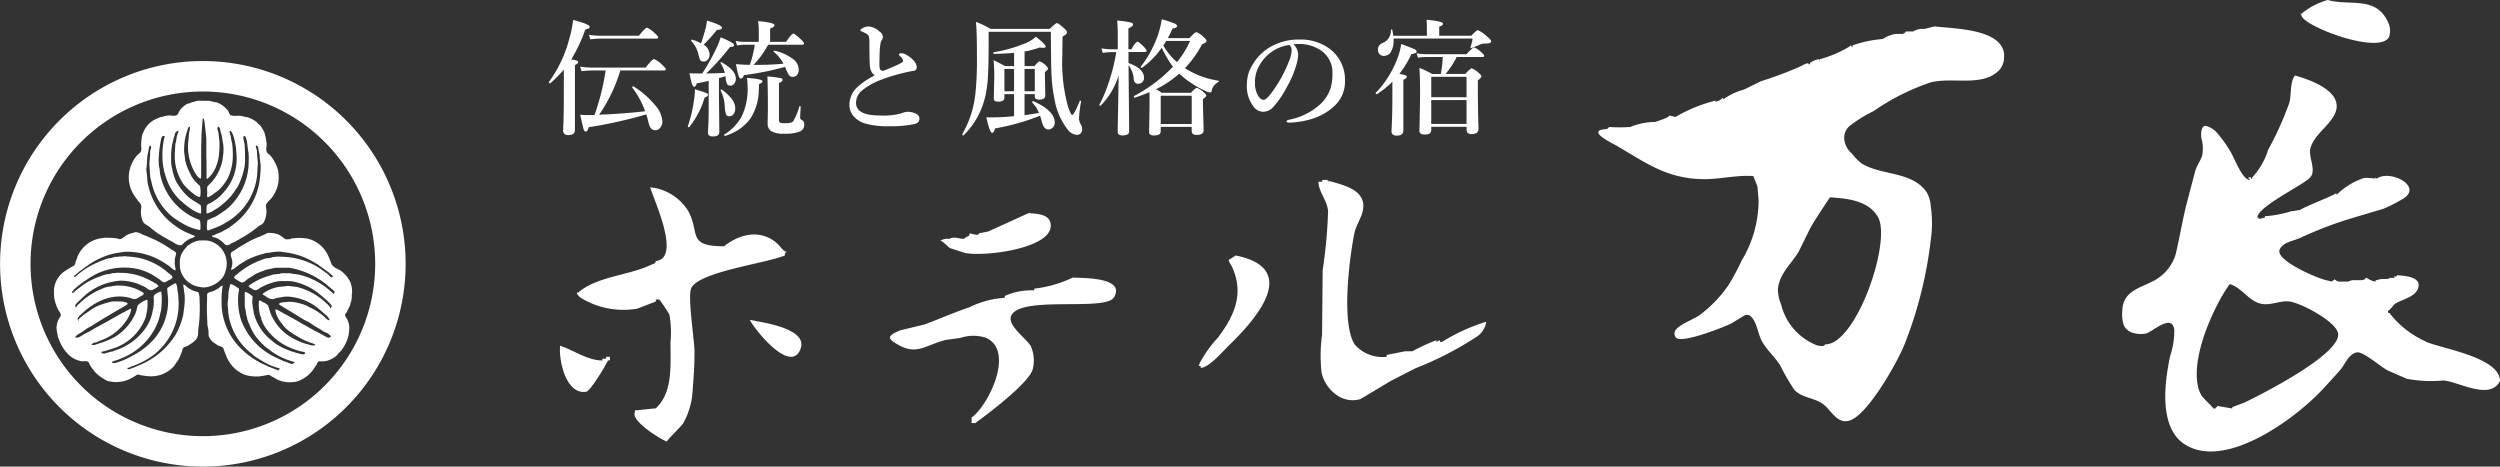
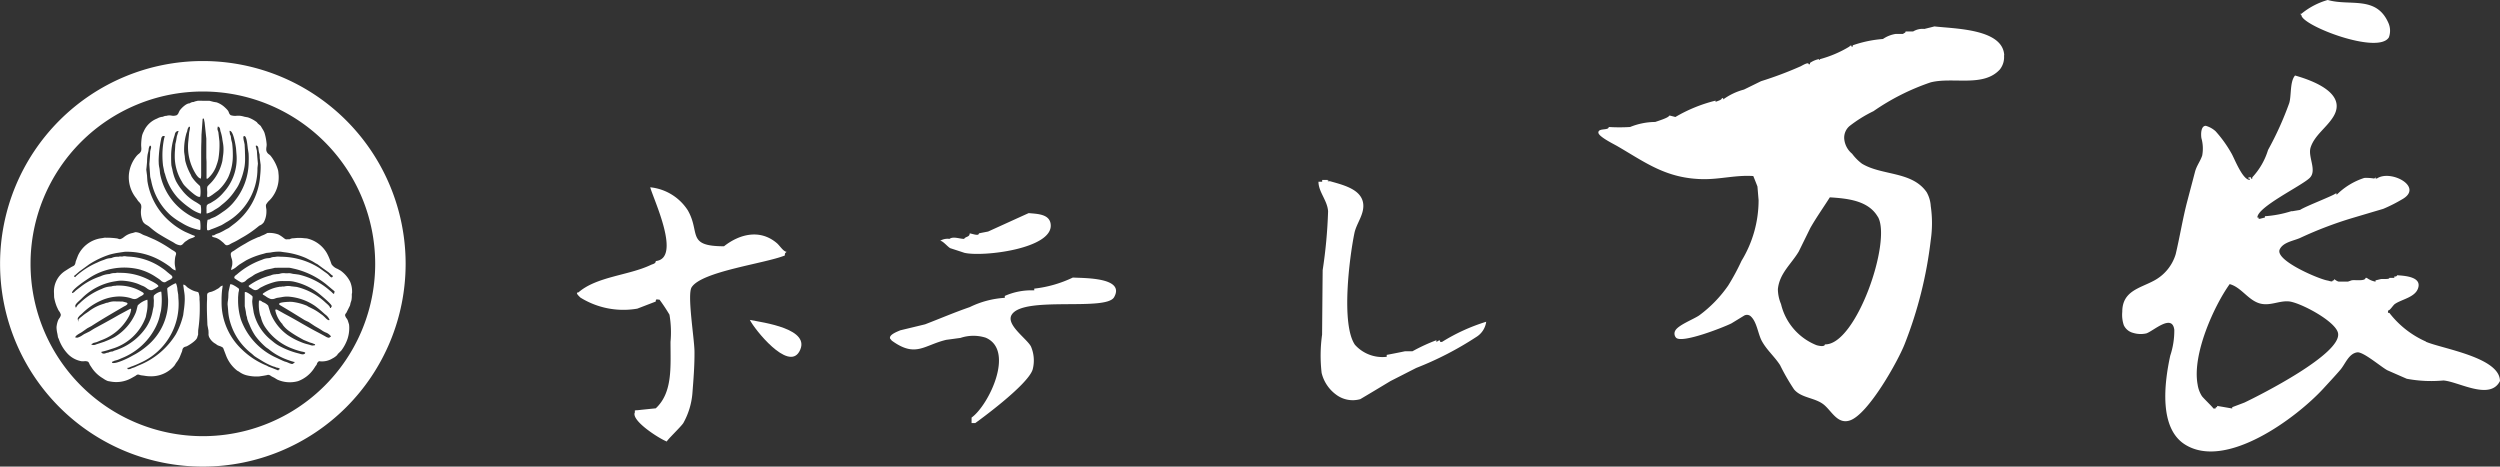
<svg xmlns="http://www.w3.org/2000/svg" width="192.877" height="36" viewBox="0 0 192.877 36">
  <rect x="0" y="0" width="192.877" height="36" fill="#333333" stroke="none" />
  <g id="グループ_285" data-name="グループ 285" transform="translate(-830.19 -8494)">
-     <path id="パス_7868" data-name="パス 7868" d="M4.236-7.009q2.025-.085,3.551-.268A6.582,6.582,0,0,0,6.793-9.1a.042.042,0,0,1,0-.019A.067.067,0,0,1,6.864-9.2a.042.042,0,0,1,.019,0A7.013,7.013,0,0,1,8.644-7.64a1.991,1.991,0,0,1,.471,1.154.716.716,0,0,1-.179.5.473.473,0,0,1-.363.174q-.391,0-.513-.542-.075-.344-.184-.683a35.052,35.052,0,0,1-4.45.994q-.066.334-.231.334-.1,0-.165-.217t-.25-1.083q.325.028.466.028.4,0,.636-.009a18.1,18.1,0,0,0,.857-3.433H3.69a7.316,7.316,0,0,0-.81.057l-.108-.353a6,6,0,0,0,.909.075H7.824q.527-.664.65-.664a2.388,2.388,0,0,1,.64.461q.268.245.268.33t-.132.094H5.87A11.9,11.9,0,0,1,4.236-7.009Zm-2.722-3.48A10.312,10.312,0,0,1,.469-9.434a.042.042,0,0,1-.019,0,.075.075,0,0,1-.085-.085.042.042,0,0,1,0-.019,9.809,9.809,0,0,0,1.568-3.32,9.037,9.037,0,0,0,.3-1.464q1.276.334,1.276.527,0,.16-.339.212A12.206,12.206,0,0,1,2.084-11.27a2.341,2.341,0,0,1,.457.094.118.118,0,0,1,.08.108q0,.1-.25.231v5q0,.4-.5.4-.414,0-.414-.367.057-1.017.057-2.538Zm7.28-2.486q0,.094-.127.094H4.307a6.183,6.183,0,0,0-.753.057l-.1-.353a5.062,5.062,0,0,0,.838.075H7.306q.5-.626.626-.626a2.13,2.13,0,0,1,.6.433Q8.794-13.064,8.794-12.975Zm5.188,2.985q-.278.1-.5.165v1.38l.028,2.764q0,.348-.49.348-.386,0-.386-.3.057-.909.057-2.091v-1.9q-.513.122-.918.193-.08.268-.2.268-.1,0-.179-.235a8.194,8.194,0,0,1-.184-.815q.25.019.509.019h.476a16.844,16.844,0,0,0,1.1-1.968,5.938,5.938,0,0,0,.32-.819q1.031.419,1.031.589t-.311.155A18.644,18.644,0,0,1,12.5-10.192q.593,0,1.436-.047a2.54,2.54,0,0,0-.334-.753.046.046,0,0,1-.009-.024q0-.042.061-.042a.052.052,0,0,1,.024,0q1.107.607,1.107,1.267a.591.591,0,0,1-.137.4.348.348,0,0,1-.278.137A.268.268,0,0,1,14.1-9.4a1.676,1.676,0,0,1-.108-.5Zm2.166-.866h.287a20.261,20.261,0,0,0,2.025-.089,3,3,0,0,0-.749-.914.041.041,0,0,1-.014-.028q0-.075.071-.061a3.585,3.585,0,0,1,1.441.655,1.044,1.044,0,0,1,.429.8.617.617,0,0,1-.141.424.4.4,0,0,1-.311.137.35.35,0,0,1-.3-.127,3.246,3.246,0,0,1-.268-.556l-.038-.085a22.45,22.45,0,0,1-3.174.636q-.085.268-.24.268-.1,0-.174-.231t-.2-.89q.372.047,1.074.061a8.726,8.726,0,0,0,.381-1.554h-.8a3.638,3.638,0,0,0-.57.057l-.108-.353a3.343,3.343,0,0,0,.678.075h1.107v-.9a4.017,4.017,0,0,0-.057-.7q1.271.118,1.271.311,0,.155-.339.259v1.031h1.234q.429-.636.56-.636.1,0,.579.443.24.226.24.32t-.127.094H17.274A6.7,6.7,0,0,1,16.149-10.856ZM12.1-12.523q.179-.49.344-1.121a5.117,5.117,0,0,0,.118-.626q1.154.348,1.154.542,0,.17-.381.17A14.79,14.79,0,0,1,12.3-12.41a.893.893,0,0,1,.457.744.6.6,0,0,1-.146.419.39.39,0,0,1-.3.132.3.3,0,0,1-.268-.1,2.135,2.135,0,0,1-.155-.485,2.154,2.154,0,0,0-.542-.994.038.038,0,0,1-.009-.028q0-.08.061-.08h.014A4.419,4.419,0,0,1,12.1-12.523Zm2.637,5.034a.669.669,0,0,1-.146.452.383.383,0,0,1-.306.146.254.254,0,0,1-.264-.151,2.363,2.363,0,0,1-.089-.6,3.052,3.052,0,0,0-.325-1.248.019.019,0,0,1,0-.014q0-.052.061-.052a.038.038,0,0,1,.028.009,3.6,3.6,0,0,1,.833.8A1.165,1.165,0,0,1,14.736-7.489Zm5.326,1.224a.554.554,0,0,1-.377.565,3.112,3.112,0,0,1-1.158.155,1.868,1.868,0,0,1-1.036-.207.711.711,0,0,1-.254-.612l.019-1.06q0-1.691-.038-2.538a8.231,8.231,0,0,1,1.012.127q.16.038.16.137,0,.132-.278.24v2.825q0,.2.094.24a1.291,1.291,0,0,0,.4.038q.5,0,.607-.155a4.466,4.466,0,0,0,.466-1.13q0-.033.047-.033t.057.042q0,.118-.024.485-.014.254-.014.339a.214.214,0,0,0,.108.2A.342.342,0,0,1,20.062-6.265ZM16.841-9.594q0,.113-.268.221,0,.184-.019.494a4.058,4.058,0,0,1-.7,2.241,3.754,3.754,0,0,1-1.9,1.262.014.014,0,0,1-.009,0q-.061,0-.061-.075a.037.037,0,0,1,.014-.033A3.844,3.844,0,0,0,15.212-6.83a4.831,4.831,0,0,0,.48-2.3,5.738,5.738,0,0,0-.047-.72Q16.841-9.763,16.841-9.594ZM12.636-8.553q0,.137-.259.212A6.544,6.544,0,0,1,11.19-6.057a.032.032,0,0,1-.028.014q-.08,0-.08-.066a.019.019,0,0,1,0-.014,10.532,10.532,0,0,0,.461-1.917,6.319,6.319,0,0,0,.085-.937q.7.217.871.292Q12.636-8.624,12.636-8.553Zm12.859-1.483a.983.983,0,0,1-.358-.655q-.047-.363-.047-1.846a1.871,1.871,0,0,0-.038-.5q-.038-.151-.283-.268-.193-.1-.287-.137t-.089-.066q0-.085.127-.155a1,1,0,0,1,.518-.155,1.417,1.417,0,0,1,.843.4.56.56,0,0,1,.25.424.532.532,0,0,1-.118.268,1.012,1.012,0,0,0-.075.273,5.316,5.316,0,0,0-.057.6q-.019.607-.019.833a3.2,3.2,0,0,0,.019.391.236.236,0,0,0,.268.231q.047,0,.843-.339a6.418,6.418,0,0,0,.607-.3.159.159,0,0,0,.085-.141.2.2,0,0,0-.038-.113,1.171,1.171,0,0,0-.193-.24q-.089-.085-.089-.113,0-.108.221-.108a.751.751,0,0,1,.33.108,2.1,2.1,0,0,1,.607.48.828.828,0,0,1,.221.48.275.275,0,0,1-.268.292q-.1.009-.607.122a14.017,14.017,0,0,0-1.766.523,5.347,5.347,0,0,0-1.62.9,1.245,1.245,0,0,0-.424.932q0,.965,1.851.965a5.207,5.207,0,0,0,1.676-.174,1.307,1.307,0,0,1,.457-.113,1.607,1.607,0,0,1,.49.085q.414.137.414.424a.4.4,0,0,1-.094.292.693.693,0,0,1-.348.16,9,9,0,0,1-1.949.155,6.227,6.227,0,0,1-1.8-.212,1.838,1.838,0,0,1-.866-.542,1.3,1.3,0,0,1-.339-.895,1.838,1.838,0,0,1,.589-1.351A5.665,5.665,0,0,1,25.495-10.036ZM37.059-8.6v1.629q1.012-.155,1.111-.174a2.461,2.461,0,0,0-.527-.815.042.042,0,0,1,0-.019q0-.071.085-.071a.042.042,0,0,1,.019,0q1.643.739,1.643,1.643a.541.541,0,0,1-.165.4.47.47,0,0,1-.339.137q-.334,0-.49-.589,0-.009-.137-.476a17.422,17.422,0,0,1-3.485.984q-.071.339-.212.339-.184,0-.452-1.2.165.009.339.009a17.306,17.306,0,0,0,1.8-.094V-8.6h-.744v.231a.3.3,0,0,1-.122.278.745.745,0,0,1-.377.071q-.32,0-.32-.24l.038-1.709a11.629,11.629,0,0,0-.057-1.253q.466.226.885.461h.7v-1.022q-.739.066-1.545.08-.057,0-.057-.085,0-.038.024-.042a10.507,10.507,0,0,0,2.251-.617,2.869,2.869,0,0,0,1.012-.579q.753.593.753.749,0,.108-.207.108a1.273,1.273,0,0,1-.245-.028,7.47,7.47,0,0,1-1.177.311v1.125h.763q.3-.363.4-.363a1.2,1.2,0,0,1,.461.3q.184.17.184.259t-.24.264v.3l.028,1.5q0,.33-.471.33-.339,0-.339-.259V-8.6Zm0-.221h.791V-10.54h-.791Zm-1.554,0h.744V-10.54h-.744Zm6,2.943a.408.408,0,0,1-.132.32.415.415,0,0,1-.292.1.948.948,0,0,1-.678-.386A5.188,5.188,0,0,1,39.371-8.2a11.912,11.912,0,0,1-.231-1.865q-.042-.956-.052-3.343h-4.8v.683q0,1.893-.052,2.731a9.432,9.432,0,0,1-.16,1.342A6.125,6.125,0,0,1,32.35-5.412a.042.042,0,0,1-.019,0q-.075,0-.075-.08a.052.052,0,0,1,0-.024A7.887,7.887,0,0,0,33.278-8.76a24.528,24.528,0,0,0,.108-2.576q0-2.157-.08-2.839a7.15,7.15,0,0,1,1.125.542H39q.457-.443.551-.443.127,0,.56.4.221.193.221.3a.211.211,0,0,1-.071.16,1.876,1.876,0,0,1-.268.179q-.019.772-.019,1.417a12.759,12.759,0,0,0,.447,4.012q.217.617.306.617.151,0,.589-1.078a.033.033,0,0,1,.033-.024.084.084,0,0,1,.038.009q.042.019.038.052a8.119,8.119,0,0,0-.165,1.37,1.226,1.226,0,0,0,.193.5A.7.7,0,0,1,41.5-5.878Zm6.135-6.3a6.267,6.267,0,0,1-1.521,1.549.052.052,0,0,1-.024,0q-.071,0-.071-.066a.042.042,0,0,1,0-.019A8.425,8.425,0,0,0,47.3-13.022a6.639,6.639,0,0,0,.344-1.347,8.04,8.04,0,0,1,.979.315q.2.094.2.2,0,.151-.344.193-.165.367-.367.744h1.667q.429-.466.532-.466a1.717,1.717,0,0,1,.56.377q.231.207.231.3,0,.141-.348.259A8.1,8.1,0,0,1,49.433-10.6a6.538,6.538,0,0,0,2.59.965q.033.009.033.033a.078.078,0,0,1-.033.057,1.382,1.382,0,0,0-.367.311.943.943,0,0,0-.151.353q-.028.155-.137.155a1.155,1.155,0,0,1-.4-.137,7.715,7.715,0,0,1-1.926-1.271l-.047-.042a8.032,8.032,0,0,1-1.794,1.2,2.78,2.78,0,0,1,.443.278H49.89q.363-.386.461-.386a1.468,1.468,0,0,1,.513.33q.212.17.212.268t-.254.268v.4L50.874-5.8q0,.348-.542.348-.377,0-.377-.3v-.32H47.564v.339q0,.325-.518.325-.377,0-.377-.268L46.7-7.588V-8.751a11.772,11.772,0,0,1-1.135.424q-.071.014-.071-.094a.037.037,0,0,1,.014-.033,11.458,11.458,0,0,0,3-2.26A8.808,8.808,0,0,1,47.639-12.179Zm.127-.17a4.944,4.944,0,0,0,1.05,1.281A6.989,6.989,0,0,0,49.829-12.7H47.978A1.921,1.921,0,0,1,47.766-12.349Zm2.19,6.056v-2.18H47.564v2.18Zm-5.641-3.744a6.3,6.3,0,0,1-.622,1.366,5.9,5.9,0,0,1-.763.956A.032.032,0,0,1,42.9-7.7q-.071,0-.071-.061a.014.014,0,0,1,0-.009,11.674,11.674,0,0,0,.829-2.053,14.034,14.034,0,0,0,.476-2.015h-.4a4.675,4.675,0,0,0-.645.057l-.1-.353a3.733,3.733,0,0,0,.711.075h.551v-.984q0-.777-.047-1.234a8.591,8.591,0,0,1,1.041.151q.184.052.184.155,0,.151-.358.3v1.61H45.3q.334-.579.476-.579.094,0,.5.4.2.217.2.3t-.127.094H45.077v.848q1.2.429,1.2,1.14a.451.451,0,0,1-.146.344.412.412,0,0,1-.3.118q-.306,0-.348-.358a1.937,1.937,0,0,0-.4-1.069l.047,5.09q0,.32-.509.32-.377,0-.377-.278,0-.16.033-1.8Q44.305-9,44.315-10.036Zm13.495-2.411a1.189,1.189,0,0,1,.358.791,3.582,3.582,0,0,1-.212,1.022,6.755,6.755,0,0,1-.607,1.389,7.66,7.66,0,0,1-1.074,1.61,1.073,1.073,0,0,1-.8.4.942.942,0,0,1-.73-.377,2.544,2.544,0,0,1-.532-1.756,2.806,2.806,0,0,1,.414-1.464,3.831,3.831,0,0,1,1.3-1.351,4.339,4.339,0,0,1,2.331-.626,3.745,3.745,0,0,1,2.392.753,2.978,2.978,0,0,1,1.13,2.449A2.552,2.552,0,0,1,60.9-7.625a4.458,4.458,0,0,1-1.432.857,6.387,6.387,0,0,1-1.978.367q-.212,0-.212-.1,0-.08.184-.122a4.929,4.929,0,0,0,2.482-1.262,2.979,2.979,0,0,0,.683-1.045,3.471,3.471,0,0,0,.184-1.2,2.056,2.056,0,0,0-.848-1.813,3.033,3.033,0,0,0-1.545-.523q-.1,0-.235,0A3,3,0,0,0,57.809-12.447Zm-.32.057a3.046,3.046,0,0,0-1.667.772A3.053,3.053,0,0,0,55-10.432a2.428,2.428,0,0,0-.165.914,1.972,1.972,0,0,0,.24,1.041q.207.32.429.32t.664-.617a10.268,10.268,0,0,0,1.295-2.364,2.328,2.328,0,0,0,.2-.819A.5.5,0,0,0,57.489-12.391Zm7.948,2.835A6.8,6.8,0,0,1,64.25-8.6a.027.027,0,0,1-.019,0q-.085,0-.085-.08a.032.032,0,0,1,.009-.024,6.952,6.952,0,0,0,1.031-1.337,7.659,7.659,0,0,0,.664-1.375,5.111,5.111,0,0,0,.268-1.05q.838.311,1.027.4.16.08.16.165a.134.134,0,0,1-.08.132,1.831,1.831,0,0,1-.325.089,7.63,7.63,0,0,1-.923,1.521,2.719,2.719,0,0,1,.49.118.119.119,0,0,1,.085.108q0,.108-.268.231V-5.8q0,.4-.49.4a.476.476,0,0,1-.339-.094.374.374,0,0,1-.085-.273q.066-1.191.066-2.533ZM70.4-11.463a6.144,6.144,0,0,1-.866,1.309h1.526q.4-.433.5-.433a1.565,1.565,0,0,1,.532.348q.212.184.212.278t-.273.3v.622q0,1.455.052,3.108,0,.414-.523.414a.411.411,0,0,1-.32-.1.414.414,0,0,1-.075-.278v-.184H68.436v.212a.348.348,0,0,1-.137.315.745.745,0,0,1-.377.071q-.4,0-.4-.287.052-2.03.052-3.131,0-1.008-.052-1.723a7.039,7.039,0,0,1,.984.471h.669a8,8,0,0,0,.146-1.309h-1.4a2.839,2.839,0,0,0-.509.057l-.108-.353a2.857,2.857,0,0,0,.626.075h3.226q.476-.523.589-.523a1.676,1.676,0,0,1,.542.367q.231.188.231.283t-.127.094ZM71.158-6.3V-8.139H68.436V-6.3Zm0-2.058V-9.933H68.436V-8.36ZM65.508-13.1H68.1v-.688q0-.1-.024-.546,1.267.113,1.267.306,0,.137-.292.221v.706h2.472q.41-.433.509-.433a2.781,2.781,0,0,1,.725.5q.306.264.306.358,0,.174-.4.174a1.274,1.274,0,0,0-.33.028q-.019,0-.184.075-.3.132-.612.245a.089.089,0,0,1-.028,0q-.042,0-.042-.038a.089.089,0,0,1,0-.028,3.889,3.889,0,0,0,.16-.669h-6.1v.146a1.594,1.594,0,0,1-.226.918.608.608,0,0,1-.518.278.44.44,0,0,1-.348-.151.521.521,0,0,1-.113-.344.532.532,0,0,1,.367-.5,1.036,1.036,0,0,0,.636-1q0-.042.057-.042t.047.033Q65.465-13.389,65.508-13.1Z" transform="translate(872.176 8509.86)" fill="#fff" />
    <g id="グループ_155" data-name="グループ 155" transform="translate(830.19 8494)">
      <g id="グループ_2" data-name="グループ 2" transform="translate(43.196 13.884)">
        <g id="グループ_1" data-name="グループ 1" transform="translate(49.292)">
          <path id="パス_1" data-name="パス 1" d="M303.413,417.119c.945.3,2.589.568,2.817,1.713.17.871-.517,1.607-.667,2.4-.378,1.849-1.038,7,.045,8.586a2.842,2.842,0,0,0,2.452.93V430.6c.471-.089.951-.183,1.423-.282h.567a14.028,14.028,0,0,1,1.844-.851v.136c.14-.071.289-.237.289,0h.137a14.532,14.532,0,0,1,3.416-1.56,1.634,1.634,0,0,1-.781,1.185,25.162,25.162,0,0,1-4.621,2.381c-.659.335-1.315.673-1.975,1.006-.782.471-1.555.938-2.338,1.4a2.136,2.136,0,0,1-1.882-.361,2.94,2.94,0,0,1-1.1-1.661,11.676,11.676,0,0,1,.035-2.952c.015-1.659.028-3.314.045-4.977a37.724,37.724,0,0,0,.418-4.539c-.048-.829-.742-1.5-.742-2.283h.286V417.1h.425v.139h.146c0-.088-.373.1-.373.015.043-.049.089-.1.131-.139" transform="translate(-293.562 -417.104)" fill="#fff" />
-           <path id="パス_2" data-name="パス 2" d="M296.957,422.581c5.014,1,1.595,4.888-.483,6.907-.477.46-1.58,1.764-2.214,1.764v-.144h-.145c.025-.084.057-.165.084-.246a9.208,9.208,0,0,1,1.4-1.949c1.265-1.69,2.038-3.385,1.074-5.475-.081-.171-.4-.572-.14-.572.144-.1.286-.188.428-.285" transform="translate(-294.116 -416.755)" fill="#fff" />
        </g>
        <g id="グループ_2-2" data-name="グループ 2" transform="translate(25.461 2.558)">
          <path id="パス_3" data-name="パス 3" d="M282.186,419.509c.662.062,1.618.062,1.7.869.2,1.878-5.236,2.531-6.664,2.193-.357-.121-.718-.236-1.084-.356-.208-.11-.571-.572-.777-.572a1.105,1.105,0,0,1,.715-.145c.3-.215.778,0,1.132,0,.114-.2.429-.128.429-.426.218.028.71.235.71,0,.234-.051.474-.094.71-.141,1.049-.476,2.088-.951,3.127-1.421" transform="translate(-271.481 -419.509)" fill="#fff" />
          <path id="パス_4" data-name="パス 4" d="M285.836,424.182c.8.053,4.056-.035,3.175,1.516-.63,1.113-6.995-.122-7.9,1.354-.475.761,1.167,1.84,1.485,2.448a2.74,2.74,0,0,1,.137,1.756c-.342,1.225-4.433,4.153-4.433,4.153h-.285v-.424c1.323-.947,3.368-5.187,1.089-6.163a3.139,3.139,0,0,0-1.947.018c-.367.048-.73.1-1.1.148-1.734.417-2.356,1.4-4.2.06-.042-.054-.08-.1-.122-.146-.133-.305.56-.551.782-.65.636-.153,1.276-.306,1.91-.461,1.161-.446,2.251-.915,3.451-1.33a7.137,7.137,0,0,1,2.7-.715V425.6a5.053,5.053,0,0,1,2.272-.428v-.135a9.318,9.318,0,0,0,2.987-.859" transform="translate(-271.714 -419.211)" fill="#fff" />
        </g>
        <g id="グループ_3" data-name="グループ 3" transform="translate(0 0.566)">
          <path id="パス_5" data-name="パス 5" d="M254.679,417.636a3.919,3.919,0,0,1,2.883,1.765c1.006,1.734-.136,2.785,2.8,2.785,1.2-.946,2.784-1.348,4.081-.238.206.171.51.664.753.664-.12.116-.14.091-.14.285-1.553.627-6.4,1.223-7.188,2.449-.36.55.2,3.9.217,4.942.011,1.123-.081,2.215-.162,3.266a5.647,5.647,0,0,1-.7,2.273c-.172.273-1.271,1.32-1.271,1.422-.514-.179-2.85-1.64-2.453-2.278-.084-.139.063-.135.176-.135.48-.052.954-.1,1.423-.147,1.311-1.221,1.137-3.186,1.137-5.117a8.14,8.14,0,0,0-.079-2.106,13.189,13.189,0,0,0-.769-1.162c-.2,0-.289-.092-.289.146-.474.182-.947.366-1.424.548a6.29,6.29,0,0,1-4.388-.852c-.111-.109-.438-.4-.156-.4,1.405-1.223,3.858-1.308,5.554-2.105.169-.089.415-.1.415-.315,2.005-.209-.183-4.772-.427-5.686" transform="translate(-247.701 -417.636)" fill="#fff" />
          <path id="パス_6" data-name="パス 6" d="M261.558,427.253c1,.2,4.822.687,3.809,2.455-.868,1.5-3.449-1.72-3.809-2.455" transform="translate(-246.902 -417.022)" fill="#fff" />
-           <path id="パス_7" data-name="パス 7" d="M247.794,429.126c1.036.331,2.094,1.139,3.269,1.139v-.144c.2,0,.287.09.287-.14h.283c0,.2.088.284-.14.284-.187.4-1.387,2.417-1.706,2.417-1.544.213-2.1-2.405-1.993-3.556" transform="translate(-247.78 -416.903)" fill="#fff" />
        </g>
      </g>
      <g id="グループ_3-2" data-name="グループ 3" transform="translate(123.329 0)">
        <path id="パス_8" data-name="パス 8" d="M354.407,408.2c-.1-2.057-3.83-2.046-5.385-2.231-.255.068-.517.13-.774.195a1.406,1.406,0,0,0-.87.195h-.583c0,.124-.131.11-.194.192h-.583a2.387,2.387,0,0,0-.969.389,9.141,9.141,0,0,0-2.328.486c0,.126.03.1-.1.1,0-.173-.11-.043-.185.015a8.738,8.738,0,0,1-2.239.952c0,.1-.044.061-.1,0a1.879,1.879,0,0,0-.679.294c0,.127.03.1-.1.1,0-.207-.5.1-.617.159a28.848,28.848,0,0,1-3.056,1.149c-.44.216-.879.433-1.317.646a4.8,4.8,0,0,0-1.605.764c0-.131.03-.1-.1-.1,0,.141-.359.221-.485.289v-.1a11.6,11.6,0,0,0-3.1,1.263c-.126-.031-.255-.065-.389-.1h-.1c0,.148-.875.414-1.065.483a5.248,5.248,0,0,0-1.94.389,13.545,13.545,0,0,1-1.649,0c0,.291-.81.056-.8.433.012.314,1.2.889,1.464,1.045,2.171,1.26,3.772,2.5,6.607,2.546,1.342.017,2.525-.327,3.88-.24.111.267.217.537.321.805.032.354.058.705.089,1.056a8.988,8.988,0,0,1-1.318,4.68,17.479,17.479,0,0,1-1.027,1.906,9.774,9.774,0,0,1-2.247,2.311c-.448.3-1.573.727-1.824,1.146a.472.472,0,0,0,.043.563c.426.485,3.68-.8,4.278-1.1.327-.2.656-.4.981-.6a.434.434,0,0,1,.479.031c.5.413.581,1.368.882,1.924.382.706.983,1.2,1.413,1.871a16.186,16.186,0,0,0,1.073,1.863c.577.7,1.672.625,2.355,1.228.584.514,1.032,1.478,1.954,1.172,1.424-.475,3.721-4.594,4.23-5.9a31.941,31.941,0,0,0,2.01-8.015,9.08,9.08,0,0,0,0-2.624,2.48,2.48,0,0,0-.315-1.07c-1.133-1.632-3.442-1.264-4.991-2.2a3.755,3.755,0,0,1-.762-.769,1.678,1.678,0,0,1-.61-1.188,1.186,1.186,0,0,1,.4-.937,10.2,10.2,0,0,1,1.858-1.157,17.672,17.672,0,0,1,4.413-2.224c1.735-.435,4.078.4,5.343-1a1.524,1.524,0,0,0,.316-1.086m-9.731,12.458c1.09,1.871-1.684,9.922-4.09,9.843,0,.224-.537.1-.663.054a4.542,4.542,0,0,1-2.719-3.162,3.035,3.035,0,0,1-.243-1.152c.121-1.218,1.03-1.931,1.608-2.9.3-.608.6-1.218.9-1.829.457-.8,1.01-1.58,1.5-2.355,1.38.087,2.971.247,3.7,1.5" transform="translate(-323.108 -403.931)" fill="#fff" />
        <g id="グループ_5" data-name="グループ 5" transform="translate(40.409)">
          <path id="パス_9" data-name="パス 9" d="M376.125,404.053c1.716.489,3.722-.355,4.662,1.74a1.475,1.475,0,0,1,.049,1.144c-.835,1.358-6.747-.918-6.747-1.721l-.1-.1h.1a5.6,5.6,0,0,1,2.036-1.066" transform="translate(-360.271 -404.053)" fill="#fff" />
          <path id="パス_10" data-name="パス 10" d="M384.518,430.055a7.282,7.282,0,0,1-2.817-2.207c-.163,0-.1-.062-.1-.191.157,0,.369-.4.535-.509.516-.348,1.5-.5,1.759-1.157.368-.934-1.005-1.014-1.615-1.051,0,.135-.025.024-.1.1-.13,0-.1-.033-.1.1H381.7c0,.142-.523.061-.68.1-.128.031-.261.067-.389.093v.1a1.577,1.577,0,0,1-.68-.293h-.093c0,.284-.844.139-1.069.191-.1.036-.193.066-.288.1h-.681c-.134,0-.3-.145-.388-.194,0,.129.031.093-.1.093,0,.168-.266.04-.391.02-.655-.1-4.117-1.563-3.7-2.411.266-.558,1.086-.654,1.585-.884a29.759,29.759,0,0,1,4.07-1.547c.776-.229,1.552-.462,2.328-.69a11.866,11.866,0,0,0,1.432-.721c1.764-.96-.869-2.351-1.923-1.618h-.1v-.1c-.028.035-.062.063-.1.1a3.768,3.768,0,0,0-.768-.048,5.306,5.306,0,0,0-2.14,1.308c0-.132.029-.1-.1-.1,0,.1-2.346,1-2.714,1.26-.191.035-.386.062-.581.1h-.1a8.643,8.643,0,0,1-2.035.387v.1c-.128.033-.259.063-.387.1h-.1v-.1h-.095c0-.817,3.405-2.439,4.033-3.05.6-.582-.164-1.634.08-2.367.307-.938,1.251-1.538,1.754-2.371,1.118-1.846-1.754-2.827-2.958-3.169-.407.465-.274,1.519-.445,2.116a24.82,24.82,0,0,1-1.639,3.629,5.409,5.409,0,0,1-1.215,2.11v.1c-.132,0-.1.03-.1-.1h-.194c0,.128-.032.1.1.1v.1c-.568,0-1.194-1.683-1.422-2.061a9.43,9.43,0,0,0-1.223-1.7,1.891,1.891,0,0,0-.749-.412c-.39,0-.383.67-.338.952a2.95,2.95,0,0,1,.061,1.339c-.145.439-.416.762-.548,1.231-.2.768-.405,1.535-.607,2.305-.344,1.31-.566,2.7-.888,4.067a3.426,3.426,0,0,1-1.705,2.066c-1.083.579-2.419.79-2.419,2.389a2.5,2.5,0,0,0,.118,1.033,1.087,1.087,0,0,0,.708.59,1.994,1.994,0,0,0,1.03.043c.543-.178,1.994-1.553,2.158-.279a6.1,6.1,0,0,1-.314,2c-.46,2.123-.879,5.576,1.135,6.849,3.163,2,8.579-2.045,10.645-4.277.45-.49.906-.975,1.35-1.491.384-.455.634-1.234,1.288-1.339.465-.073,1.849,1.126,2.334,1.382.5.219,1,.44,1.5.656a10.171,10.171,0,0,0,2.818.131c1.158.077,3.6,1.577,4.369.044,0-1.828-4.45-2.489-5.715-3.032M370.5,434.768c-.306.119-.618.234-.926.351v.1q-.586-.1-1.165-.2c0,.13.031.1-.1.1,0,.145-.061.1-.191.1,0-.064-.77-.792-.888-.962a2.263,2.263,0,0,1-.326-.891c-.434-2.327,1.274-6.069,2.473-7.743.871.232,1.4,1.194,2.264,1.473.8.258,1.517-.2,2.285-.14.839.06,3.653,1.53,3.814,2.463.275,1.588-5.983,4.753-7.242,5.352" transform="translate(-361.094 -403.704)" fill="#fff" />
        </g>
      </g>
      <g id="グループ_4" data-name="グループ 4" transform="translate(0 4.709)">
        <path id="パス_11" data-name="パス 11" d="M222.821,408.48a15.645,15.645,0,1,0,15.649,15.647,15.648,15.648,0,0,0-15.649-15.647m0,28.941a13.295,13.295,0,1,1,13.3-13.293,13.293,13.293,0,0,1-13.3,13.293" transform="translate(-207.175 -408.48)" fill="#fff" />
        <path id="パス_12" data-name="パス 12" d="M217.24,419.1a.984.984,0,0,1,.217.269.665.665,0,0,1,.01.332l-.013.135a1.792,1.792,0,0,0,.156.855.725.725,0,0,0,.291.253l.166.109.183.151a5.742,5.742,0,0,0,.515.39c.365.23.757.456,1.158.672l.1.062a.964.964,0,0,0,.5.185.42.42,0,0,0,.219-.161l.105-.105.288-.193a1.285,1.285,0,0,1,.217-.091.926.926,0,0,0,.2-.082c.044-.022.063-.047.063-.068l0-.016-.013-.011-.012-.012s-.157-.053-.157-.053l-.558-.244a5.351,5.351,0,0,1-1.089-.713,5.178,5.178,0,0,1-1.834-3.209l-.016-.223-.014-.218-.024-.178-.033-.259.025-.229.035-.381a4.006,4.006,0,0,1,.046-.578l.06-.243.014-.1a.681.681,0,0,1,.09-.312l.006-.011h.012a.083.083,0,0,1,.061.027c.045.06.011.186.005.2l-.015.049-.038.173-.013.372-.049.587v.04l.06.889a1.157,1.157,0,0,0,.042.219l.035.134a4.788,4.788,0,0,0,1.483,2.664,4.982,4.982,0,0,0,.8.564l.077.044a4.06,4.06,0,0,0,1.4.549.071.071,0,0,0,.037-.041,1.6,1.6,0,0,0,.01-.195,3.049,3.049,0,0,0-.027-.455.175.175,0,0,0-.063-.087.823.823,0,0,0-.2-.088l-.118-.048a4.346,4.346,0,0,1-.7-.395,4.72,4.72,0,0,1-2.013-3.048l-.035-.347-.022-.116a2.163,2.163,0,0,1-.043-.318c0-.074-.007-.153-.007-.235a8.8,8.8,0,0,1,.195-1.658.3.3,0,0,1,.105-.205.121.121,0,0,1,.1-.018h.062v.077l0,.021-.02,0h0l0,.019-.007.016a6.366,6.366,0,0,0-.144,1.365,7.047,7.047,0,0,0,.049.8l.051.248.049.252.026.071s.031.08.031.086a4.343,4.343,0,0,0,.979,1.814,6.262,6.262,0,0,0,.946.795,2.626,2.626,0,0,0,.83.428c.006-.033.02-.086.02-.086a.906.906,0,0,0,.005-.132,1.948,1.948,0,0,0-.033-.427,3.6,3.6,0,0,0-.462-.3l-.132-.083a3.53,3.53,0,0,1-.783-.705l-.046-.061a4.352,4.352,0,0,1-.482-.716,3.726,3.726,0,0,1-.288-.93l-.029-.105-.039-.177c-.018-.206-.021-.433-.021-.655v-.126a4.935,4.935,0,0,1,.269-1.537l.017-.072a.361.361,0,0,1,.048-.139.265.265,0,0,1,.206-.13l.024-.005v.084l-.006.014-.013,0a.193.193,0,0,0-.027.076l-.005.025-.071.219-.056.348-.046.2-.013.044-.015.256-.012.212c-.013.144-.019.287-.019.427a3.738,3.738,0,0,0,.518,1.954l.055.095a1.3,1.3,0,0,0,.162.24,6.057,6.057,0,0,0,.649.607c.323.268.47.3.538.288.023-.007.036-.015.044-.032a2.419,2.419,0,0,0-.016-.8l-.211-.2a2.887,2.887,0,0,1-.447-.547l-.032-.075-.031-.071a4.309,4.309,0,0,1-.423-1.073l-.026-.221-.008-.113-.021-.131-.028-.206a4.626,4.626,0,0,1,.181-1.453l.053-.134.015-.083s.026-.11.029-.117l.083-.149h.091v.024a1.449,1.449,0,0,1-.041.3l-.023.111-.032.326-.03.321a3.95,3.95,0,0,0,.6,2.6c.1.144.234.309.371.307,0-.048.017-.222.017-.222V415.8c0-.482,0-.888.015-1.24l.01-.579.089-1.227h.016v-.019h.059l.021.005.028.161.028.134.132,1.247,0,1.464.016.335v1.281h.017v.015a.239.239,0,0,0,.076-.015,2.367,2.367,0,0,0,.628-.885l.038-.112a3.524,3.524,0,0,0,.153-.513,6.578,6.578,0,0,0,.083-1.364l-.081-.7-.032-.107a.378.378,0,0,1-.018-.286v-.04h.024c.056,0,.115.076.135.114a.381.381,0,0,1,.03.129l.02.105a2.977,2.977,0,0,1,.151.662l.049.287a2.6,2.6,0,0,1,.037.462,3.167,3.167,0,0,1-.04.513l-.048.372a3.712,3.712,0,0,1-.579,1.322,3.384,3.384,0,0,1-.421.488l-.013.01-.131.141a.536.536,0,0,0-.033.213c0,.051,0,.1.005.156l.005.132-.005.1c0,.035-.005.07-.005.1a.261.261,0,0,0,.027.134l.006.006c.015.009.087-.013.2-.073l.183-.121.064-.049.205-.151.173-.128a3.5,3.5,0,0,0,.774-1.024,4.08,4.08,0,0,0,.351-1.786,6.707,6.707,0,0,0-.055-.848s-.069-.264-.069-.268l-.03-.236a.306.306,0,0,1,0-.031l-.059-.127-.007-.017-.038-.26h.028c.3,0,.478,1.339.478,1.356l.031.405a3.658,3.658,0,0,1,.019.388,3.844,3.844,0,0,1-1,2.587,3.321,3.321,0,0,1-.671.616l-.349.217-.077.035a.389.389,0,0,0-.206.144.976.976,0,0,0-.024.289c0,.083,0,.163,0,.232v.094h.022l0,.016a1.775,1.775,0,0,0,.6-.284l.193-.114a1.938,1.938,0,0,0,.322-.241l.1-.082a4.347,4.347,0,0,0,.906-.965l.086-.127a3.017,3.017,0,0,0,.23-.366,5.276,5.276,0,0,0,.479-1.477,3.855,3.855,0,0,0,.037-.592c0-.13,0-.256-.007-.387l-.006-.258-.023-.441-.042-.2a1.787,1.787,0,0,1-.057-.354v0a.106.106,0,0,1,.037-.081.088.088,0,0,1,.077,0c.121.06.177.454.222.862l.006.068.063.394a6.037,6.037,0,0,1,.009.62v.03a4.84,4.84,0,0,1-1.115,3.067,3.712,3.712,0,0,1-.736.7l-.178.121a5.012,5.012,0,0,1-.568.362l-.172.071a1.047,1.047,0,0,0-.265.132l-.007.007H222.7c-.032,0-.087,0-.11.039a2.855,2.855,0,0,0-.035.753.085.085,0,0,0,.069.038.334.334,0,0,0,.172-.045l.078-.035c.27-.089.534-.207.794-.319l.183-.107.136-.086a4.746,4.746,0,0,0,2.456-4.217l.016-.143.02-.187-.05-.542-.029-.457-.094-.382h.026v-.016h.022c.1,0,.153.112.165.224l.006.077.03.19s.055.194.055.2.01.27.01.274l.07.521c0,.071,0,.143,0,.213a5.979,5.979,0,0,1-.037.6l-.006.077a5.111,5.111,0,0,1-2.1,3.736l-.156.12s-.153.119-.158.121l-.132.068-.129.067a4.313,4.313,0,0,1-.459.243l-.13.048a1.11,1.11,0,0,0-.287.14H223.1s-.144.019-.17.02c.005.036.01.065.024.074a.4.4,0,0,0,.189.074l.1.028a1.383,1.383,0,0,1,.389.228l.191.161.045.048c.066.068.122.137.224.137a.566.566,0,0,0,.262-.1l.124-.069a5.029,5.029,0,0,0,.532-.278l.168-.1a8.233,8.233,0,0,0,1.4-.961l.133-.062a.908.908,0,0,0,.218-.2,1.737,1.737,0,0,0,.205-.863c0-.036,0-.071,0-.107l-.019-.129a1.024,1.024,0,0,1-.019-.177.357.357,0,0,1,.008-.083,1.3,1.3,0,0,1,.288-.358l.123-.138a2.534,2.534,0,0,0,.567-1.6c0-.091,0-.174-.012-.259l-.007-.085c-.006-.069-.013-.14-.026-.206a3.242,3.242,0,0,0-.556-1.1.616.616,0,0,0-.141-.134.482.482,0,0,1-.2-.256.406.406,0,0,1-.019-.133,1.5,1.5,0,0,1,.013-.171,1.132,1.132,0,0,0,.018-.168.392.392,0,0,0,0-.052,4,4,0,0,0-.17-.9,1.617,1.617,0,0,0-.141-.269l-.093-.155-.051-.091-.115-.1-.113-.095-.069-.093a2.448,2.448,0,0,0-.695-.376l-.253-.046-.054-.014a1.612,1.612,0,0,0-.334-.065l-.2,0a1.131,1.131,0,0,1-.484-.043.394.394,0,0,1-.143-.21l-.049-.114a1.575,1.575,0,0,0-.2-.222l-.035-.033a1.781,1.781,0,0,0-.657-.41l-.235-.038-.312-.082-.9-.006c-.01,0-.112.027-.112.027a.737.737,0,0,0-.2.063l-.005.005h0a.521.521,0,0,0-.321.107l-.006,0h-.006c-.254,0-.632.371-.767.571l-.057.117a.436.436,0,0,1-.157.224.731.731,0,0,1-.417.031.828.828,0,0,0-.382.021.531.531,0,0,0-.268.071h-.01a1,1,0,0,0-.412.122l-.045.022a1.86,1.86,0,0,0-.994.938l-.027.062a1.3,1.3,0,0,0-.13.343,4.489,4.489,0,0,0-.063.72l.008.136a.853.853,0,0,1-.011.293.546.546,0,0,1-.2.24,1.2,1.2,0,0,0-.139.134,2.66,2.66,0,0,0-.6,1.407,2.57,2.57,0,0,0,.578,1.887Z" transform="translate(-206.58 -408.295)" fill="#fff" />
        <path id="パス_13" data-name="パス 13" d="M222.317,426.08a1.3,1.3,0,0,0-.074-.521.143.143,0,0,0-.057-.05l-.2-.051a1.779,1.779,0,0,1-.4-.18l-.091-.055-.095-.061-.09-.082a.461.461,0,0,0-.224-.147v.014h-.013s-.005.011-.005.029a1.16,1.16,0,0,0,.02.166l.033.251c.023.137.044.275.054.421,0,.078.006.156.006.235a6.2,6.2,0,0,1-.072.864s-.048.364-.048.372a5.988,5.988,0,0,1-.566,1.483,5.928,5.928,0,0,1-2.909,2.42l-.288.133-.174.056-.064.028a.452.452,0,0,1-.269.055l-.011,0-.036-.1h.031a.382.382,0,0,0,.168-.05l.085-.039a6.022,6.022,0,0,0,.726-.3A4.966,4.966,0,0,0,220.69,426l-.015-.294-.06-.354,0-.027a1.428,1.428,0,0,0-.11-.485v0h-.033l-.019,0a2.951,2.951,0,0,0-.61.36.267.267,0,0,0-.013.089c0,.026,0,.054.005.085l.059.7a4.491,4.491,0,0,1-1.644,3.612,5.762,5.762,0,0,1-.838.591l-.282.153c-.233.144-1.252.651-1.534.545l-.014,0v-.015l-.01-.006-.007-.005V430.9l.165-.072.038-.02.077-.019.124-.033a2.619,2.619,0,0,0,.295-.122l.1-.041a4.967,4.967,0,0,0,2.632-2.5l.008-.023a3.468,3.468,0,0,0,.274-.85s.064-.252.066-.262a5.653,5.653,0,0,0,.027-1.469s-.027-.016-.088,0a1.153,1.153,0,0,0-.479.285.641.641,0,0,0-.016.268l.009.121-.005.146-.012.3-.034.156-.028.125a3.389,3.389,0,0,1-.522,1.353,4.549,4.549,0,0,1-1.619,1.449,4.673,4.673,0,0,1-.65.284l-.083.027a.784.784,0,0,0-.222.095l-.005,0H215.6a.738.738,0,0,0-.321.088h-.011a.681.681,0,0,0-.178.041.371.371,0,0,1-.245.024l-.1-.074v-.05l.129-.033a4.957,4.957,0,0,0,.529-.152l.12-.04a3.945,3.945,0,0,0,2.652-2.471l.051-.259a3.1,3.1,0,0,0,.083-.775v-.056c0-.028,0-.046,0-.068a.618.618,0,0,0-.018-.171v0h0a1.717,1.717,0,0,0-.738.438l-.064.238a2.07,2.07,0,0,1-.094.333,4.006,4.006,0,0,1-1.629,1.874,6.511,6.511,0,0,1-.706.323l-.092.039-.354.116-.224.071-.053.021a.53.53,0,0,1-.219.045l-.13-.023v-.063h.021a.165.165,0,0,0,.068-.038l.061-.038.247-.062.236-.1.085-.036a3.959,3.959,0,0,0,2.171-1.864,1.487,1.487,0,0,0,.169-.564h-.015V426.8a.238.238,0,0,0-.073.012l-.849.455-.438.251-.633.352-.822.448-.03.017s-.319.195-.319.2l-.326.162-.111.052-.1.063a1.485,1.485,0,0,1-.4.211.254.254,0,0,1-.132,0h-.061v-.022c0-.1.208-.23.424-.351l.083-.049.188-.133.235-.166.315-.167c.539-.351,1.105-.688,1.652-1.011l.2-.117.631-.368.073-.039a.562.562,0,0,0,.211-.149.1.1,0,0,0,.015-.047l0-.016a.152.152,0,0,0-.1-.071l-.27-.071-.424-.009h-.089a1.4,1.4,0,0,0-.624.088l0,.006h-.007a.578.578,0,0,0-.21.047l-.1.037a3.463,3.463,0,0,0-1.169.589l-.182.126a2.6,2.6,0,0,0-.323.242l-.086.065a1.219,1.219,0,0,0-.192.185l-.005.011h-.009v.18l-.047-.178a.208.208,0,0,1,.063-.2l.016-.026a.914.914,0,0,1,.166-.161l.095-.084a4.838,4.838,0,0,1,1.463-1,3.581,3.581,0,0,1,1.374-.31,3.17,3.17,0,0,1,.847.109l.117.037a.569.569,0,0,0,.3.049.616.616,0,0,0,.252-.119l.1-.06.071-.04a.634.634,0,0,0,.206-.138.076.076,0,0,0,.019-.062.151.151,0,0,0-.067-.086,3.473,3.473,0,0,0-1.822-.534l-.071,0a.631.631,0,0,0-.229.021.831.831,0,0,0-.324.051l0,0h-.007a1.707,1.707,0,0,0-.713.184,5.21,5.21,0,0,0-1.687,1.088l-.057.054a.8.8,0,0,0-.228.274l-.006.015h-.034l-.019,0-.01-.061-.007-.083c.031-.127.222-.294.379-.436l.118-.111a4.623,4.623,0,0,1,2.6-1.327l.07-.01a2.279,2.279,0,0,1,.382-.037,4.084,4.084,0,0,1,1.077.177,2.392,2.392,0,0,1,.317.118l.1.043.071.035a1.291,1.291,0,0,1,.271.124l.126.087a.757.757,0,0,0,.252.142.369.369,0,0,0,.164,0,2.5,2.5,0,0,0,.473-.27.048.048,0,0,0,.009-.04c-.029-.131-.482-.357-.632-.429l-.054-.029a4.754,4.754,0,0,0-2.252-.561l-.1,0a.662.662,0,0,0-.286.021.953.953,0,0,0-.436.07l-.007,0h0a1.877,1.877,0,0,0-.7.177,5.1,5.1,0,0,0-1.432.735l-.4.306-.062.049-.078.072a.379.379,0,0,1-.2.127l-.023.005v-.027c0-.262,1.073-.968,1.283-1.106a4.94,4.94,0,0,1,3.865-.706,4.328,4.328,0,0,1,1.328.6l.23.151.121.091a.532.532,0,0,0,.235.156.3.3,0,0,0,.132,0l.172-.1.11-.057a.734.734,0,0,0,.244-.156.131.131,0,0,0-.009-.16.466.466,0,0,0-.13-.12l-.033-.026-.209-.17a3.007,3.007,0,0,0-.389-.3,4.893,4.893,0,0,0-2.642-.888l-.129-.013a.558.558,0,0,0-.3.014h-.079a.482.482,0,0,0-.227.018l-.005,0h0a1.068,1.068,0,0,0-.516.091l-.056.01-.06.008a1.137,1.137,0,0,0-.4.1l-.147.054a3.174,3.174,0,0,0-.438.18l-.054.023a5.971,5.971,0,0,0-1.626,1.064v.006l.01.037-.074-.033h-.036v-.02l-.014,0-.005-.009v-.028l0-.02.03,0h0s.371-.317.371-.321l.764-.556a6.694,6.694,0,0,1,1.56-.747,5.2,5.2,0,0,1,.755-.16l.133-.022.3-.044a5.275,5.275,0,0,1,2.836.719,7.355,7.355,0,0,1,.644.421l.115.1a.762.762,0,0,0,.334.2,1.451,1.451,0,0,0-.033-.267,1.58,1.58,0,0,1-.036-.317,2.67,2.67,0,0,1,.043-.468l.029-.1a.389.389,0,0,0,.032-.139.221.221,0,0,0-.013-.072c-.025-.064-.159-.144-.257-.2l-.08-.048a9.6,9.6,0,0,0-1.3-.765l-.63-.277-.215-.076-.133-.064a1.073,1.073,0,0,0-.511-.162c-.012.005-.182.054-.186.059a1.516,1.516,0,0,0-.574.229l-.117.085a.756.756,0,0,1-.293.166.249.249,0,0,1-.15-.027l-.078-.025a5.937,5.937,0,0,0-.835-.058l-.05,0a.526.526,0,0,0-.183.017l-.2.031-.066.009a2.331,2.331,0,0,0-1.7,1.324l-.169.443-.019.089a.473.473,0,0,1-.081.205.436.436,0,0,1-.167.105l-.1.056-.2.122-.249.159a1.881,1.881,0,0,0-.863,1.706s.009.317.009.326a3.593,3.593,0,0,0,.2.716l.114.247.06.1a.733.733,0,0,1,.147.3v0a.609.609,0,0,1-.129.272l-.064.1a1.844,1.844,0,0,0-.128.455.77.77,0,0,0-.014.16,2.421,2.421,0,0,0,.066.465l.024.136s.019.124.019.13l.069.156a3.2,3.2,0,0,0,.623,1.061,1.934,1.934,0,0,0,1.151.644h.156a.589.589,0,0,1,.32.031.364.364,0,0,1,.105.162s.043.093.039.087l.2.3a2.645,2.645,0,0,0,.8.731l.056.037a1.471,1.471,0,0,0,.337.179l.251.044a2.393,2.393,0,0,0,1.527-.252l.3-.168.027-.016.059-.038a.284.284,0,0,1,.127-.07.321.321,0,0,1,.165.028l.095.025.238.031a2.9,2.9,0,0,0,.759.039,2.338,2.338,0,0,0,1.585-.818l.106-.169.014-.027a2.046,2.046,0,0,0,.3-.49l.12-.3.038-.09.028-.1a.351.351,0,0,1,.073-.184.325.325,0,0,1,.177-.1l.1-.032c.239-.122.722-.44.795-.659l.038-.126.037-.11,0-.168.007-.188a11,11,0,0,0,.12-1.7c0-.174,0-.353-.011-.535Z" transform="translate(-206.926 -407.689)" fill="#fff" />
        <path id="パス_14" data-name="パス 14" d="M233.378,425.588a1.942,1.942,0,0,0-.148-.879,2.369,2.369,0,0,0-.739-.858l-.232-.132a.968.968,0,0,1-.465-.359l-.1-.284-.024-.057a4.189,4.189,0,0,0-.235-.515,2.377,2.377,0,0,0-1.548-1.135l-.2-.015a3.119,3.119,0,0,0-.811.005.574.574,0,0,0-.309.074h0l-.124,0-.162.011a.657.657,0,0,1-.187-.118l-.035-.026a2.2,2.2,0,0,0-.368-.237,2.052,2.052,0,0,0-.85-.113,2.254,2.254,0,0,1-.436.209l-.143.072a.093.093,0,0,1-.023.013l-.068.017-.061.019-.378.17a5.221,5.221,0,0,0-.533.286l-.087.051a8.453,8.453,0,0,0-.8.5l-.08.051c-.085.046-.179.1-.2.177a.275.275,0,0,0-.012.085,1.181,1.181,0,0,0,.062.3,1.041,1.041,0,0,1,.059.27l0,.019c0,.034,0,.069,0,.109a.745.745,0,0,1-.018.172l-.028.108a1.085,1.085,0,0,0-.046.231,1.442,1.442,0,0,0,.468-.293l.168-.13.506-.315a5.929,5.929,0,0,1,1.33-.51s.244-.073.25-.073l.328-.033a3.187,3.187,0,0,1,.752-.064l.316.046a5.868,5.868,0,0,1,1.665.45l.167.084.147.076a2.87,2.87,0,0,1,.381.216l.068.04.053.024.054.028.382.283.478.342.141.121a.8.8,0,0,0,.184.145l.01.006v.07h-.021c-.011,0-.021.014-.033.034l-.012.021h-.014a.17.17,0,0,1-.1-.039l-.1-.1-.087-.094c-.1-.085-.21-.157-.314-.23l-.137-.1-.223-.162a5.6,5.6,0,0,0-2.919-.869l-.128-.005a1.151,1.151,0,0,0-.391.023.708.708,0,0,0-.349.073l-.077.01-.074.009a1.263,1.263,0,0,0-.476.118l-.1.036a5.956,5.956,0,0,0-1.818,1.072l-.052.043c-.073.051-.171.124-.176.2v.023a.146.146,0,0,0,.009.056,4.453,4.453,0,0,0,.519.322l.067.007a.509.509,0,0,0,.329-.181l.12-.1.218-.136.111-.065.091-.064a1.637,1.637,0,0,1,.2-.121l.323-.143a.4.4,0,0,1,.043-.021l.16-.044.068-.033.073-.034a2.323,2.323,0,0,1,.346-.088l.206-.043.131-.031.119-.03.56-.007.517,0a2.174,2.174,0,0,1,.294.055l.1.022a6.2,6.2,0,0,1,2.451,1.177l.683.573-.043.18h-.055l-.016,0-.006-.015a2.526,2.526,0,0,0-.262-.24,5.535,5.535,0,0,0-2.377-1.219l-.246-.035-.177-.019-.11-.021a.829.829,0,0,0-.369-.026l-.149-.005a.959.959,0,0,0-.441.044l-.057.009-.059.01h-.026a.431.431,0,0,0-.15.016l0,0H227.5a.941.941,0,0,0-.4.09l0,0h-.006a4.949,4.949,0,0,0-1.683.79c-.024.072.035.112.119.16l.03.016.08.051a.689.689,0,0,0,.251.119.429.429,0,0,0,.307-.117l.11-.076.332-.166a5.231,5.231,0,0,1,.842-.291,2.443,2.443,0,0,1,.629-.051h.189a2.532,2.532,0,0,1,.521.031,4.7,4.7,0,0,1,2,.937c.01.006,1.028.832.987.969a.122.122,0,0,1-.053.093v.044h-.081v-.024c0-.1-.189-.257-.286-.342l-.05-.043a4.9,4.9,0,0,0-2.23-1.214l-.349-.039-.031,0a1.219,1.219,0,0,0-.518-.009l-.059.011-.056.006h-.03a.338.338,0,0,0-.147.016h-.047a.368.368,0,0,0-.156.019H227.7a2.879,2.879,0,0,0-1.2.512.112.112,0,0,0,0,.077l.147.083.1.069a1.341,1.341,0,0,0,.366.188.61.61,0,0,0,.346-.047s.126-.041.13-.041l.253-.038.1-.017a2.205,2.205,0,0,1,.478-.045,4.179,4.179,0,0,1,2.086.712,8.023,8.023,0,0,1,.7.581l.094.083a.927.927,0,0,1,.334.4l.007.029h-.023v.018H231.6c-.1,0-.227-.129-.339-.244l-.14-.129-.189-.135a4.486,4.486,0,0,0-.518-.335L230,426.63l-.061-.039-.056-.033a4.4,4.4,0,0,0-1.026-.28l-.046-.006c-.2-.036-1.02.015-1.047.124a.093.093,0,0,0-.007.034.09.09,0,0,0,.019.059l.924.554,1.02.63.31.147.468.311.195.114a4.785,4.785,0,0,1,.418.26,1.933,1.933,0,0,0,.223.117.851.851,0,0,1,.386.266l.028.006,0,.009v.047h-.023c-.01,0-.018.011-.037.027a.151.151,0,0,1-.148.05.729.729,0,0,1-.223-.1l-.052-.029-.445-.241c-.477-.243-.948-.515-1.406-.776-.4-.232-.821-.469-1.239-.689l-.212-.12-.3-.168a.374.374,0,0,0-.13-.053.069.069,0,0,0-.062.014.113.113,0,0,0-.009.087,2.189,2.189,0,0,0,.508.992.05.05,0,0,1,.04.051v.015a2.187,2.187,0,0,0,.525.516,7.9,7.9,0,0,0,.728.463l.377.21.486.2.094.027a1.073,1.073,0,0,1,.252.1h.052v.063l0,.018-.093.015-.113.012a.78.78,0,0,1-.214-.056l-.127-.035a3.311,3.311,0,0,1-.562-.185,5.256,5.256,0,0,1-.995-.527,3.835,3.835,0,0,1-1.336-1.7l-.106-.346-.031-.105-.023-.072-.017-.055a1.03,1.03,0,0,0-.356-.246l-.1-.046-.055-.048-.08-.041a.16.16,0,0,0-.119,0,3.362,3.362,0,0,0,.087,1.128l.059.139a2.277,2.277,0,0,0,.383.851,4.351,4.351,0,0,0,2.08,1.592,5.153,5.153,0,0,0,.623.2l.105.023a.831.831,0,0,1,.219.063l.01.006v.017a.1.1,0,0,1-.029.07.29.29,0,0,1-.181.053.869.869,0,0,1-.216-.05l-.122-.032a6.129,6.129,0,0,1-1.521-.608,2.756,2.756,0,0,1-.412-.291l-.141-.115a3.833,3.833,0,0,1-1.35-2.127l-.05-.311-.018-.118a3.511,3.511,0,0,1-.048-.446l.015-.15a1.028,1.028,0,0,0,.014-.148.22.22,0,0,0-.014-.091,1.7,1.7,0,0,0-.468-.311l-.1-.015v.015h-.015a.166.166,0,0,0-.007.069.572.572,0,0,0,0,.079v.486s0,.388,0,.445v.006l.081.409.017.127a1.189,1.189,0,0,0,.05.24s.022.059.022.064l.016.106.006.033a2.882,2.882,0,0,0,.132.353l.029.065a4.563,4.563,0,0,0,.449.871,5.429,5.429,0,0,0,.844.906l.1.07.088.059a4.569,4.569,0,0,0,.681.471,4.978,4.978,0,0,0,.77.355l.168.06.148.05.179.051h.056v.083h-.022c-.017,0-.029.012-.05.028a.154.154,0,0,1-.137.053,1.133,1.133,0,0,1-.265-.092l-.119-.05-.171-.05c-.227-.092-.446-.2-.631-.288a5.141,5.141,0,0,1-2.738-2.95,5.061,5.061,0,0,1-.217-1.582v-.145l.028-.333.02-.087a.86.86,0,0,0,.026-.148.243.243,0,0,0-.017-.085,2.343,2.343,0,0,0-.511-.317.435.435,0,0,0-.157-.022c0,.031-.052.248-.052.248l-.061.272a2.179,2.179,0,0,0-.026.336l-.007.178-.023.206a1.905,1.905,0,0,0-.03.29.684.684,0,0,0,.009.111l.031.353a4.352,4.352,0,0,0,.06.517,4.713,4.713,0,0,0,1.778,2.857l.183.166c.164.117.332.215.51.323l.137.085a5.364,5.364,0,0,0,.772.383l.079.025s.079.019.083.022l.116.05.063.014a.474.474,0,0,1,.156.047h.036v.085h-.022a.136.136,0,0,0-.051.028.06.06,0,0,1-.022.014v.043l-.046-.019-.518-.206-.206-.077-.118-.068a5.941,5.941,0,0,1-1.935-1.262,4.972,4.972,0,0,1-1.56-3.562c0-.064,0-.129,0-.19a6.767,6.767,0,0,1,.043-.85l.021-.142s.019-.131.023-.169h-.013s-.016,0-.012,0a.37.37,0,0,0-.2.122l-.1.083-.178.1a.7.7,0,0,0-.082.05l-.2.086-.06.022-.084.023a.442.442,0,0,0-.231.1l-.009.016-.009.006a.456.456,0,0,0-.026.18c0,.037,0,.078,0,.112v.154c-.012.184-.016.377-.016.576,0,.286.01.58.018.833,0,0,.023.564.023.573l.081.423.009.214a.555.555,0,0,0,.063.332,1.182,1.182,0,0,0,.494.491l.056.045.086.058.111.044a1.026,1.026,0,0,1,.288.133.338.338,0,0,1,.061.118s.022.055.022.06l.162.422.023.06a2.718,2.718,0,0,0,.838,1.118l.135.074a1.657,1.657,0,0,0,.54.273,3.153,3.153,0,0,0,1.028.1l.337-.051.238-.044.054-.015a.238.238,0,0,1,.137,0,.549.549,0,0,1,.143.077l.055.037.2.1.18.111.066.038a2.356,2.356,0,0,0,1.59.111,2.509,2.509,0,0,0,1.2-.937l.071-.107.071-.112.037-.047.04-.046.032-.08a.316.316,0,0,1,.14-.19l0-.01a.1.1,0,0,1,.086,0l.02,0a1.518,1.518,0,0,0,.954-.221,1.376,1.376,0,0,0,.364-.263l.039-.067.015-.019.128-.126.139-.138a3.288,3.288,0,0,0,.478-.9,2.7,2.7,0,0,0,.132-.846,1.958,1.958,0,0,0-.017-.268l-.1-.317a.993.993,0,0,0-.086-.146.573.573,0,0,1-.12-.245v-.005a.26.26,0,0,1,.063-.137l.038-.046.277-.557a.7.7,0,0,0,.027-.108l.015-.08.03-.089.039-.119a1.712,1.712,0,0,0,.031-.372c0-.049,0-.095,0-.14Z" transform="translate(-206.217 -407.684)" fill="#fff" />
-         <path id="パス_15" data-name="パス 15" d="M223.677,424.048l.041-.117.066-.22a1.813,1.813,0,0,0-1.294-2.185,2.237,2.237,0,0,0-.562-.035l-.169,0-.2.032a2.172,2.172,0,0,0-.657.321l-.05.035-.051.023-.08.11a2.223,2.223,0,0,0-.384.544,1.723,1.723,0,0,0-.122.713s.011.319.011.328a1.777,1.777,0,0,0,1.474,1.472l.113.02a1.361,1.361,0,0,0,.291.029,1.956,1.956,0,0,0,1.521-.935l.032-.086Z" transform="translate(-206.343 -407.65)" fill="#fff" />
      </g>
    </g>
  </g>
</svg>